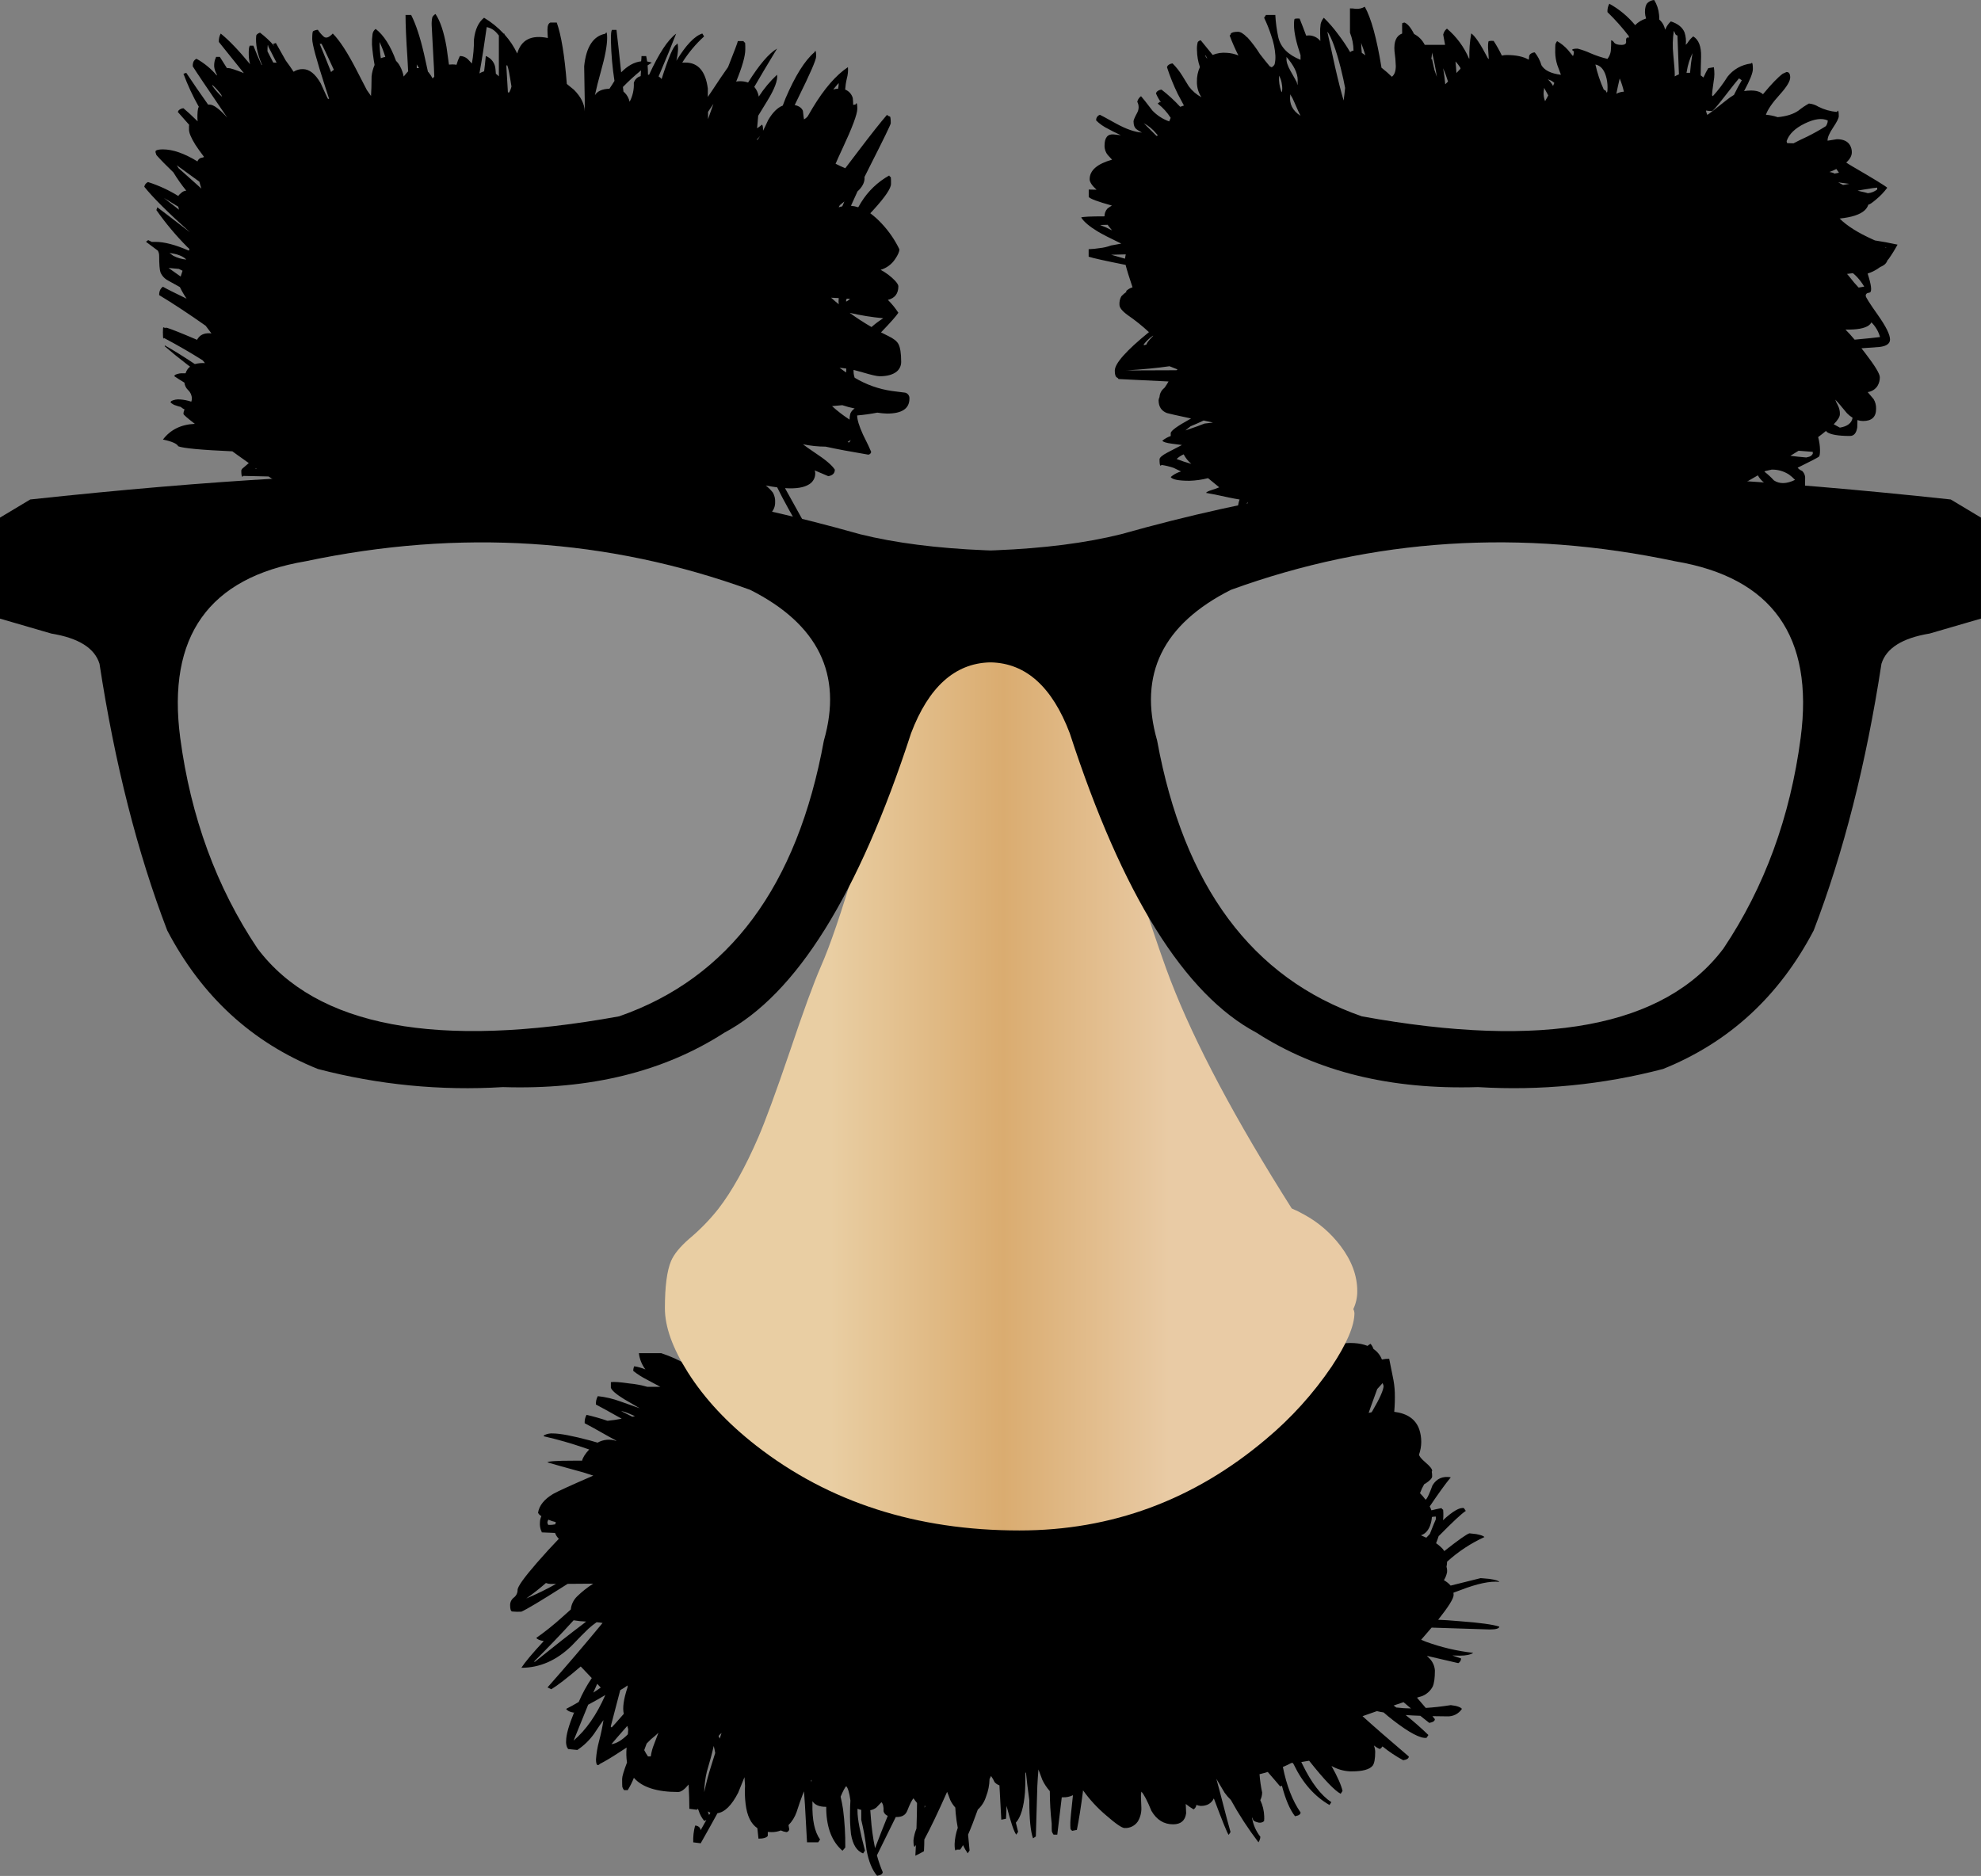
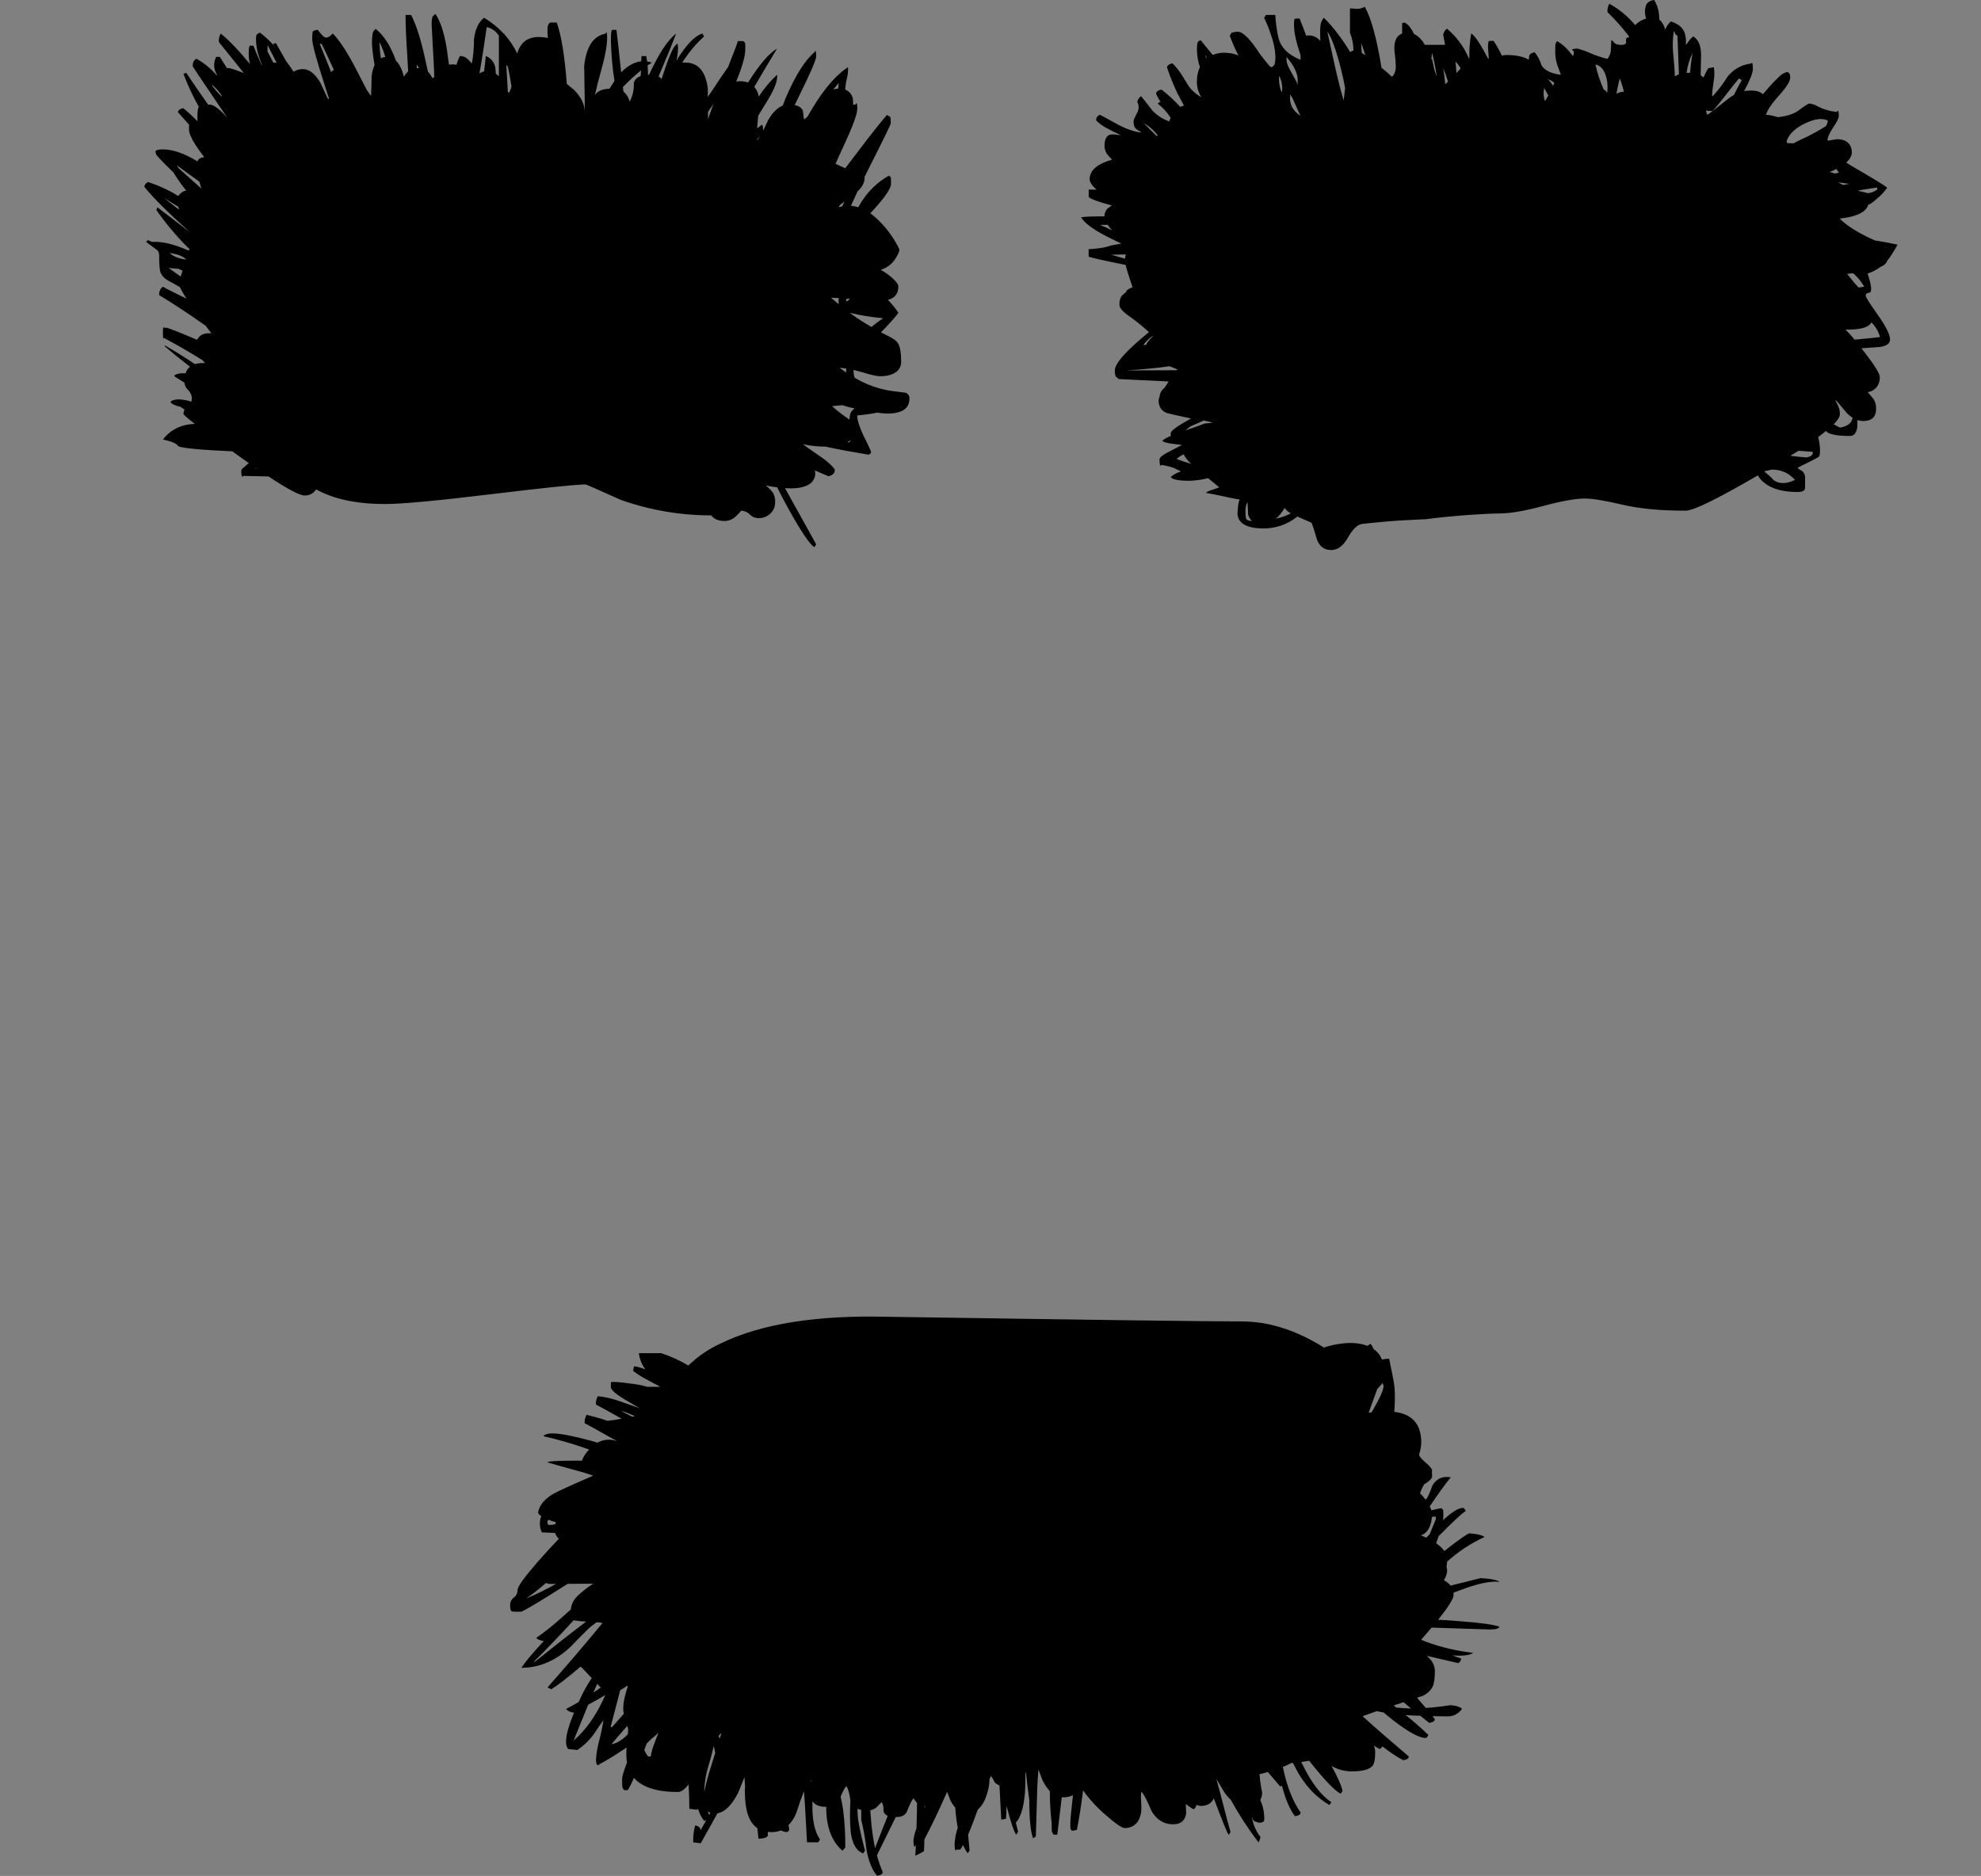
<svg xmlns="http://www.w3.org/2000/svg" version="1.0" id="Layer_1" x="0px" y="0px" viewBox="0 0 945.37 895.44" enable-background="new 0 0 945.37 895.44" xml:space="preserve">
  <rect x="0" y="0" width="945.37" height="895.44" fill="#808080" stroke="none" />
  <title>glasses_0009</title>
  <path d="M664.63,656.94l-1.69-8.38c-1.166-0.001-2.329,0.12-3.47,0.36c-0.78-2.043-2.178-3.791-4-5  c-0.312-0.917-0.798-1.766-1.43-2.5c-0.507,0.288-0.986,0.623-1.43,1c-3.753-1.473-8.383-1.77-13.89-0.89  c-2.361,0.36-4.687,0.926-6.95,1.69c-0.26-0.187-0.527-0.363-0.8-0.53c-12.947-7.96-25.743-11.94-38.39-11.94  c-15.853,0-72.263-0.743-169.23-2.23c-33.727-0.833-60.15,3.387-79.27,12.66c-5.763,2.623-11.036,6.211-15.59,10.61  c-4.079-2.42-8.407-4.391-12.91-5.88h-10.7c0.335,2.814,1.412,5.489,3.12,7.75c-1.714-0.716-3.506-1.226-5.34-1.52  c-0.319,0.699-0.473,1.462-0.45,2.23c1.993,1.579,4.141,2.953,6.41,4.1c1.84,1.013,4.007,2.173,6.5,3.48h-6.23  c-2.794-0.797-5.657-1.333-8.55-1.6c-4.573-0.667-7.513-0.873-8.82-0.62v2.67c0.473,1.333,2.58,3.147,6.32,5.44l7.48,4.37l-9.35-3.3  c-3.446-1.274-7.037-2.113-10.69-2.5c-0.672,1.221-0.981,2.609-0.89,4c2,1.027,6.097,3.283,12.29,6.77  c-2.238,0.448-4.498,0.782-6.77,1c-3.283-1.119-6.621-2.07-10-2.85c-0.672,1.221-0.981,2.609-0.89,4  c1.66,0.833,5.58,3.003,11.76,6.51c1.113,0.62,2.153,1.183,3.12,1.69c0.082,0.097,0.173,0.188,0.27,0.27  c-2.976-1.035-6.253-0.743-9,0.8c-1.14-0.333-2.297-0.667-3.47-1c-8.493-2.26-14.43-3.39-17.81-3.39  c-1.346-0.103-2.696,0.142-3.92,0.71c-0.281,0.088-0.486,0.329-0.53,0.62c6.721,1.53,13.351,3.433,19.86,5.7l1.87,0.62  c-1.94,2.113-3.067,3.897-3.38,5.35h-4.28c-7.84,0-11.937,0.267-12.29,0.8c2.373,0.713,8.103,2.317,17.19,4.81  c1.687,0.507,3.26,1.013,4.72,1.52c-10.533,4.56-16.917,7.47-19.15,8.73c-4.273,2.553-6.677,5.553-7.21,9  c0.344,0.694,0.906,1.256,1.6,1.6c-0.459,0.977-0.701,2.041-0.71,3.12c-0.081,1.178,0.072,2.361,0.45,3.48  c0.215,0.358,0.367,0.751,0.45,1.16l6.32,0.27L265,732c0.377,0.945,0.954,1.798,1.69,2.5c-3.173,3.273-6.677,7.107-10.51,11.5  c-6.12,7.053-9.18,11.353-9.18,12.9c0.024,1.431-0.638,2.788-1.78,3.65s-1.804,2.219-1.78,3.65c0,1.9,0.333,2.9,1,3  c1.448,0.15,2.907,0.18,4.36,0.09c2.553-1.127,9.113-5.047,19.68-11.76l2.4-1.52c3.22,0,7.287-0.03,12.2-0.09  c-2.759,1.761-5.333,3.798-7.68,6.08c-1.711,1.656-2.775,3.869-3,6.24l-4,3.57c-3.947,3.586-8.112,6.926-12.47,10  c0.467,0.667,1.653,1.173,3.56,1.52c-5.387,5.807-8.95,10.053-10.69,12.74c8.787,0,16.787-3.507,24-10.52  c3.56-3.74,6.227-6.443,8-8.11c1.234-1.128,2.544-2.17,3.92-3.12c0.956,0.065,1.908,0.185,2.85,0.36  c-0.023,0.036-0.054,0.067-0.09,0.09c-8.573,10.4-17.303,20.62-26.19,30.66l1.78,0.89c2.953-1.773,7.643-5.397,14.07-10.87  c1.187,1.273,2.94,3.117,5.26,5.53c-2.439,3.594-4.525,7.415-6.23,11.41c-2.053,1.227-4.053,2.327-6,3.3  c0.593,0.893,1.78,1.487,3.56,1.78c0.097-0.048,0.188-0.109,0.27-0.18c-2.553,6.26-3.83,10.777-3.83,13.55  c-0.109,1.091,0.046,2.191,0.45,3.21c0.227,0.216,0.384,0.494,0.45,0.8l4.45,0.45c3.082-2.056,5.769-4.651,7.93-7.66  c2.313-3.507,3.827-5.707,4.54-6.6c-0.537,3.421-1.251,6.813-2.14,10.16c-0.75,2.801-1.229,5.667-1.43,8.56  c0,1.84,0.297,2.76,0.89,2.76c0.361-0.036,0.687-0.23,0.89-0.53c2.613-1.333,5.79-3.233,9.53-5.7c1.273-0.813,2.373-1.527,3.3-2.14  c-0.233,2.375-0.172,4.77,0.18,7.13c-1.547,4.067-2.32,6.68-2.32,7.84c0,2.14,0.03,3.417,0.09,3.83c0.183,0.546,0.453,1.06,0.8,1.52  h1.78c1.154-1.868,2.138-3.836,2.94-5.88c3.94,4.513,10.977,6.77,21.11,6.77c1.393,0,3.06-1.19,5-3.57  c0.24,4.18,0.36,8.043,0.36,11.59l3.56,0.45l0.53-0.45c0.133,0.3,0.253,0.597,0.36,0.89c0.555,1.795,1.462,3.461,2.67,4.9  c0.345-0.124,0.679-0.274,1-0.45c-0.813,1.48-1.733,3.113-2.76,4.9c-0.005-0.541-0.228-1.057-0.62-1.43  c-0.531-0.526-1.253-0.814-2-0.8c-0.694,2.607-0.994,5.304-0.89,8l3.56,0.45c3.173-5.6,5.84-10.383,8-14.35  c3.493-0.493,6.79-3.76,9.89-9.8c1.233-3.047,2.233-5.513,3-7.4c0.093,1.373,0.183,2.74,0.27,4.1c-0.17,2.886-0.079,5.781,0.27,8.65  c0.667,5.653,2.537,9.517,5.61,11.59c0.167,1.88,0.343,3.547,0.53,5c2.373,0,3.857-0.447,4.45-1.34v-1.87  c0.591,0.061,1.186,0.091,1.78,0.09c1.521,0.018,3.031-0.254,4.45-0.8c0.844,0.402,1.744,0.672,2.67,0.8  c0.701-0.086,1.254-0.639,1.34-1.34c-0.12-0.58-0.24-1.247-0.36-2c1.707-1.749,3.013-3.847,3.83-6.15  c1.187-3.687,2.137-6.42,2.85-8.2c0.24-0.613,0.477-1.207,0.71-1.78c0.173,2,0.323,4.11,0.45,6.33l1,18h5.34l0.89-1.34  c-2.613-3.627-3.83-9.36-3.65-17.2c0-0.347,0-0.703,0-1.07c1.193,1.78,3.3,2.67,6.32,2.67h0.27v1.43  c0.24,8.793,2.823,15.3,7.75,19.52l1.34-1.52c0.062-6.107-0.295-12.212-1.07-18.27c-0.307-2-0.693-4-1.16-6  c1.167-2.773,2.057-4.44,2.67-5c0.833,0.833,1.5,3.09,2,6.77c0.019,0.058,0.019,0.122,0,0.18c-0.12,1.933-0.18,3.627-0.18,5.08  c-0.088,3.599,0.063,7.201,0.45,10.78c0.833,5.053,2.763,8.143,5.79,9.27l0.89-1.34c-2.373-8.913-3.56-15.153-3.56-18.72  c0-0.24,0-0.657,0-1.25c0.573,0.238,1.17,0.416,1.78,0.53v4.72c1.138,4.664,1.97,9.397,2.49,14.17c1.007,5.647,2.7,9.837,5.08,12.57  c1.78-0.3,2.67-0.893,2.67-1.78c-1.109-2.598-2.032-5.271-2.76-8c3.187-6.5,6.187-12.59,9-18.27h0.45c2.553,0,4.22-0.98,5-2.94  c1.247-3.207,2.247-5.207,3-6c0.52,0.775,1.084,1.52,1.69,2.23c0,2.167-0.03,4.127-0.09,5.88c-0.053,2.147-0.113,4.257-0.18,6.33  c-0.737,1.794-1.219,3.682-1.43,5.61c0,1.84,0.15,2.84,0.45,3c0.18,0.06,0.33-0.06,0.45-0.36l0.27-0.45  c-0.08,1.773-0.17,3.497-0.27,5.17c1.453-0.707,2.82-1.42,4.1-2.14c0.107-1.793,0.167-3.663,0.18-5.61  c3-5.56,6.623-13.137,10.87-22.73c0.46,1.087,0.963,2.393,1.51,3.92c0.623,1.3,1.431,2.503,2.4,3.57  c0.047,1.02,0.107,1.91,0.18,2.67c0.24,2.513,0.573,4.847,1,7c-0.889,2.493-1.398,5.106-1.51,7.75c0,1.84,0.15,2.84,0.45,3  c0.18,0.06,0.33-0.06,0.45-0.36h1.78c0.491-0.685,0.938-1.399,1.34-2.14c0.615,1.376,1.362,2.688,2.23,3.92l0.89-1.34  c-0.247-2.593-0.483-5.12-0.71-7.58c1.373-3.14,2.917-7.12,4.63-11.94c1.832-1.664,3.185-3.787,3.92-6.15  c1.066-2.699,1.639-5.568,1.69-8.47c0.26-0.473,0.497-0.95,0.71-1.43c0.674,0.912,1.241,1.899,1.69,2.94  c0.625,0.703,1.426,1.227,2.32,1.52l0.89,16.4l2.23-0.45c0.14-1.693,0.23-3.743,0.27-6.15c2,7.78,3.543,12.357,4.63,13.73l0.89-1.34  c-0.347-1.393-0.703-2.85-1.07-4.37c2.34-2.56,3.793-7.433,4.36-14.62c0.113-1.513,0.173-4.513,0.18-9  c0.1-0.153,0.19-0.303,0.27-0.45c0.313,3.467,0.847,7.893,1.6,13.28c0,8.913,0.593,15.003,1.78,18.27l1.34-0.89  c0.413-14.26,0.65-22.28,0.71-24.06c0.14-2.733,0.317-5.377,0.53-7.93l1.87,5c0.93,1.942,2.128,3.742,3.56,5.35  c0.009,5.153,0.306,10.301,0.89,15.42c0,2.14,0.03,3.417,0.09,3.83c0.183,0.546,0.453,1.06,0.8,1.52h1.78  c0.793-6.54,1.507-12.483,2.14-17.83h0.53c1.662,0.081,3.318-0.263,4.81-1c-0.833,7.54-1.25,11.873-1.25,13  c-0.036,1.071-0.006,2.143,0.09,3.21c0.235,0.297,0.503,0.565,0.8,0.8l2.23-0.45c1.007-4.993,1.957-10.993,2.85-18  c0.033-0.3,0.063-0.597,0.09-0.89c3.156,4.422,6.851,8.433,11,11.94c4.633,4.04,7.573,6.06,8.82,6.06  c2.508,0.139,4.905-1.045,6.32-3.12c1.204-2.014,1.792-4.336,1.69-6.68c0-0.953-0.06-2.497-0.18-4.63  c-0.068-0.984-0.008-1.972,0.18-2.94c1.187,1.187,2.79,4.247,4.81,9.18c2.493,4.28,5.937,6.42,10.33,6.42  c3.68,0,5.757-1.753,6.23-5.26c-0.073-1.74-0.133-3.227-0.18-4.46c1.177,0.956,2.428,1.819,3.74,2.58  c0.527-0.343,0.933-0.844,1.16-1.43l0.18-0.71c0.662,0.276,1.364,0.445,2.08,0.5c3,0,5.077-1.19,6.23-3.57  c0.036,0.057,0.066,0.117,0.09,0.18c4.04,10.813,6.373,16.547,7,17.2l0.89-1.34c-0.473-1.487-2.253-8.2-5.34-20.14  c-0.487-1.833-0.963-3.587-1.43-5.26c0.573,0.947,1.88,3.147,3.92,6.6c0.892,1.249,1.896,2.414,3,3.48  c3.889,7.059,8.294,13.821,13.18,20.23c0.372-0.573,0.643-1.205,0.8-1.87l0.09-0.8c-2.136-2.712-3.517-5.942-4-9.36l0.45,0.89  c0,0.667,0.667,1.173,2,1.52c0.957,0.387,2.037,0.321,2.94-0.18c0.12-0.3,0.24-0.36,0.36-0.18c0.116-0.828,0.146-1.666,0.09-2.5  c-0.085-2.655-0.721-5.264-1.87-7.66c0.574-1.132,0.878-2.381,0.89-3.65c-0.617-2.878-1.035-5.795-1.25-8.73  c1.393-0.333,2.7-0.69,3.92-1.07c2.533,2.893,4.493,5.18,5.88,6.86c0.308-0.047,0.608-0.138,0.89-0.27  c1.72,6.56,3.797,11.403,6.23,14.53c1.78-0.3,2.67-0.893,2.67-1.78c-3.833-5.5-6.653-12.75-8.46-21.75  c0.241-0.077,0.478-0.167,0.71-0.27c1.127-0.476,2.229-1.01,3.3-1.6H617c0.164,0.258,0.314,0.525,0.45,0.8  c4.213,8.733,9.88,15.15,17,19.25l0.89-1.34c-4.927-3.267-9.5-9.237-13.72-17.91c-0.2-0.42-0.407-0.837-0.62-1.25  c0.84-0.127,1.73-0.277,2.67-0.45l1.07-0.18c7.133,9.007,12.15,14.267,15.05,15.78l0.89-1.34c-0.567-2.667-2.32-6.647-5.26-11.94  c2.695,1.544,5.718,2.428,8.82,2.58h0.89c5.107,0,8.403-0.89,9.89-2.67c0.833-1.067,1.25-3.293,1.25-6.68  c-0.041-1.027-0.251-2.041-0.62-3c0.869,0.69,1.828,1.258,2.85,1.69c0.499-0.325,0.925-0.751,1.25-1.25  c3.086,2.5,6.397,4.71,9.89,6.6c1.78-0.3,2.67-0.893,2.67-1.78c-9.333-7.947-16.697-14.363-22.09-19.25  c2.327-0.793,4.613-1.597,6.86-2.41c1.059,0.26,2.13,0.467,3.21,0.62c1.333,1.18,2.847,2.427,4.54,3.74  c7.78,6,13.093,8.793,15.94,8.38l0.89-1.34c-3.461-3.36-7.089-6.544-10.87-9.54c2.213,0.167,4.547,0.287,7,0.36  c1.333,1.1,2.76,2.23,4.28,3.39c1.78-0.3,2.67-0.893,2.67-1.78c-0.307-0.407-0.693-0.883-1.16-1.43c2.233,0.06,4.55,0.09,6.95,0.09  c2.843,0.164,5.558-1.196,7.13-3.57c-0.353-0.533-1.353-1.01-3-1.43l-2.32-0.36c-4.247,0.667-8.227,1.113-11.94,1.34l-4.19-4.9  c0.873-0.253,1.733-0.52,2.58-0.8c2.1-0.876,3.831-2.452,4.9-4.46c0.713-1.547,1.07-4.1,1.07-7.66  c-0.122-2.092-0.971-4.077-2.4-5.61c-0.247-0.267-0.723-0.743-1.43-1.43l15,3.48c0.81-0.453,1.32-1.302,1.34-2.23  c-1.433-0.507-2.83-0.983-4.19-1.43c1.207,0.06,2.393,0.09,3.56,0.09c2.967,0,5.103-0.447,6.41-1.34  c-7.665-0.86-15.201-2.626-22.45-5.26l-2.4-1c1.827-2.06,3.493-3.99,5-5.79l27.7,0.89c2.967,0,4.51-0.447,4.63-1.34  c-2.967-1.013-9.173-1.873-18.62-2.58c-4.847-0.413-8.38-0.65-10.6-0.71c4.927-6.18,7.39-10.13,7.39-11.85  c-0.001-0.359-0.031-0.716-0.09-1.07c1.073-0.36,2.2-0.777,3.38-1.25c7.96-3.087,14.137-4.393,18.53-3.92  c-0.353-0.533-1.957-1.01-4.81-1.43l-4.1-0.36c-5.453,1.333-10.233,2.523-14.34,3.57c-0.905-1.048-1.992-1.922-3.21-2.58  c0.737-1.172,1.249-2.471,1.51-3.83c0.072-0.869-0.02-1.744-0.27-2.58c0.175-0.792,0.266-1.599,0.27-2.41  c5.292-4.818,11.3-8.786,17.81-11.76c-0.353-0.533-1.66-1.01-3.92-1.43l-3.21-0.36c-1.2,0.287-5.2,3.11-12,8.47  c-0.236-0.378-0.504-0.736-0.8-1.07c-0.933-1.008-1.98-1.904-3.12-2.67c0.473-1.2,0.89-2.36,1.25-3.48  c0.133-0.071,0.254-0.162,0.36-0.27c6.353-6.473,10.54-10.367,12.56-11.68l-0.89-1.34c-2-0.447-5.333,1.483-10,5.79  c0.113-0.587,0.173-1.182,0.18-1.78c0.032-1.071,0.002-2.143-0.09-3.21c-0.352-0.165-0.635-0.448-0.8-0.8  c-1.693,0.327-3.297,0.683-4.81,1.07c-0.2-0.65-0.468-1.276-0.8-1.87c4.147-6.16,7.5-10.793,10.06-13.9  c-3.86-0.667-6.77,0.61-8.73,3.83c-1.333,3.627-2.283,5.767-2.85,6.42c-0.136,0.164-0.286,0.314-0.45,0.45  c-0.805-1.109-1.698-2.153-2.67-3.12c0.544-1.481,1.213-2.913,2-4.28l0.8-0.45c2-1.333,3-2.433,3-3.3  c0.02-0.748-0.041-1.495-0.18-2.23c0.096-0.133,0.158-0.288,0.18-0.45c0-0.833-1.04-2.14-3.12-3.92c-2.08-1.78-3.12-3.057-3.12-3.83  c1.357-3.88,1.389-8.1,0.09-12c-1.693-4.813-5.673-7.607-11.94-8.38c0.271-3.082,0.361-6.177,0.27-9.27  c-0.103-2.578-0.438-5.142-1-7.66 M653.14,674.43c0.347-1.093,1.713-4.897,4.1-11.41c1.02-1.167,1.88-2.117,2.58-2.85l0.45,1.34  c0,1.9-1.78,5.9-5.34,12c-0.129,0.221-0.28,0.429-0.45,0.62c-0.42,0.1-0.867,0.19-1.34,0.27 M685.2,723.86v1.34  c-0.847,1.953-1.797,4.287-2.85,7c-0.593,0.667-1.157,1.26-1.69,1.78l-2.58-1.16c1.96-0.593,3.413-2.11,4.36-4.55  c0.496-1.347,0.795-2.758,0.89-4.19c0.616-0.123,1.242-0.184,1.87-0.18 M666.41,815.08l-1.34-1c1.6-0.52,3.173-1.053,4.72-1.6  c1.127,0.98,2.313,1.98,3.56,3c-2.323-0.019-4.644-0.169-6.95-0.45 M261.23,726.53c0.107-0.402,0.258-0.791,0.45-1.16  c1.142,0.512,2.336,0.901,3.56,1.16c-0.107,0.373-0.197,0.73-0.27,1.07c-1.084,0.232-2.193,0.323-3.3,0.27  c-0.2-0.223-0.326-0.502-0.36-0.8l-0.09-0.53 M251,763.09c3.309-2.324,6.49-4.824,9.53-7.49c0.71,0.284,1.466,0.436,2.23,0.45  c0.607,0,1.467,0,2.58,0c-4.642,2.606-9.43,4.943-14.34,7 M273.71,773.39c1.984,0.338,3.989,0.545,6,0.62  c-0.393,0.327-0.81,0.66-1.25,1c-6,4.513-13.807,10.633-23.42,18.36v-0.45c6.393-6.34,12.627-12.847,18.7-19.52 M273.74,830.8  c2.667-6.6,4.983-12.303,6.95-17.11c2.86-1.507,5.59-3.05,8.19-4.63c-4.133,9.427-9.18,16.677-15.14,21.75 M297.31,674l-0.89-0.45  c0.86,0,3.057,0.803,6.59,2.41l-1.25,0.27C299.38,674.997,297.897,674.253,297.31,674 M387.31,849.58c0,0.187-0.03,0.573-0.09,1.16  c-0.04-0.307-0.1-0.64-0.18-1c0.1-0.043,0.191-0.104,0.27-0.18 M285,803.73l1.69,1.78c-1.18,0.847-2.367,1.65-3.56,2.41  C283.797,806.42,284.42,805.023,285,803.73 M296,806.73c1.214-0.65,2.374-1.396,3.47-2.23v0.89c-1.867,5.653-2.46,9.873-1.78,12.66  c-3.267,3.747-5.197,5.917-5.79,6.51l-0.45-0.45c1.727-6.54,3.24-12.333,4.54-17.38 M314.16,827.23c-0.12,0.353-0.787,2.107-2,5.26  c-0.775,1.886-1.313,3.861-1.6,5.88h-1.34c-0.662-0.958-1.256-1.96-1.78-3c0.12-0.307,0.24-0.64,0.36-1  c0.253-0.727,0.52-1.44,0.8-2.14c0.547-0.58,1.213-1.247,2-2c1.96-1.607,2.96-2.467,3-2.58l0.45-0.45 M299.35,823.81  c0.182,0.524,0.333,1.058,0.45,1.6c0,0.5-0.06,1.303-0.18,2.41c-2.76,2.8-5.373,4.373-7.84,4.72  C293.027,831.033,295.55,828.123,299.35,823.81 M343.44,829.87c-0.14-0.36-0.317-0.777-0.53-1.25c0.424-0.526,0.904-1.006,1.43-1.43  c-0.18,0.627-0.477,1.517-0.89,2.67 M340.6,833.34c0.267,1.047,0.503,2.177,0.71,3.39c-0.527,1.76-1.15,3.76-1.87,6  c-1.357,4.182-2.485,8.435-3.38,12.74c0.075-3.301,0.494-6.586,1.25-9.8c1.433-4.773,2.533-8.873,3.3-12.3 M339,865.23  c-0.167,0.378-0.375,0.737-0.62,1.07c-0.213-0.52-0.42-1.083-0.62-1.69c0.37,0.29,0.795,0.501,1.25,0.62 M415.25,864.07  c1.099-0.18,2.132-0.642,3-1.34c1.187-1.187,1.987-2.02,2.4-2.5c0.773,0.773,1.107,2.23,1,4.37c0.282,0.995,1.027,1.792,2,2.14  c-1.84,4.507-3.86,9.647-6.06,15.42c-0.995-4.823-1.664-9.707-2-14.62c-0.087-1.193-0.177-2.353-0.27-3.48 M441.6,862.06l-0.36,0.8  c0-0.273,0-0.57,0-0.89C441.356,862.013,441.477,862.044,441.6,862.06 M523.1,57.49c1.718,1.684,3.706,3.07,5.88,4.1  c1.007,0.587,2.967,1.567,5.88,2.94c-1.44-0.173-2.54-0.293-3.3-0.36c-2.967-0.3-4.45,1.483-4.45,5.35  c-0.045,1.662,0.524,3.282,1.6,4.55c0.593,0.593,1.26,1.307,2,2.14c-7.14,2.013-10.71,5.13-10.71,9.35c0,1.333,1.1,3,3.3,5  c-1.253-0.047-2.5-0.077-3.74-0.09V94c0.667,0.893,4.333,2.26,11,4.1h0.09c-0.739,0.437-1.454,0.914-2.14,1.43  c-0.931,1.022-1.442,2.358-1.43,3.74c-6.667,0-10.377,0.177-11.13,0.53c1.333,2.08,3.917,4.28,7.75,6.6c2.2,1.333,6,3.293,11.4,5.88  l-4.9,0.89c-1.72,0.639-3.515,1.059-5.34,1.25c-1.767,0.287-3.551,0.464-5.34,0.53v3.57c2,0.667,7.88,1.973,17.64,3.92  c0.56,2.267,1.66,5.833,3.3,10.7c-1.184,0.343-2.259,0.987-3.12,1.87l0.27,0.27c-0.912,0.612-1.748,1.33-2.49,2.14  c-0.695,1.249-1.005,2.675-0.89,4.1c0,1.333,1.277,2.937,3.83,4.81c3.608,2.48,7.031,5.221,10.24,8.2  c-10.867,8.833-16.3,14.96-16.3,18.38c0,1.72,0.297,2.79,0.89,3.21c0.386,0.146,0.704,0.431,0.89,0.8l23.87,1.16  c-0.233,0.413-0.5,0.86-0.8,1.34l-1,1.52l-0.36,0.36c-1.249,1.012-2.024,2.496-2.14,4.1v0.09c-0.24,0.476-0.392,0.99-0.45,1.52  c0,3.087,1.333,5.137,4,6.15c0.793,0.253,4.623,1.113,11.49,2.58l-0.62,0.36c-6.053,3.333-9.08,5.56-9.08,6.68v1.34  c-1.455,0.501-2.809,1.256-4,2.23c0.353,0.593,1.867,1.07,4.54,1.43c1.167,0.187,2.77,0.393,4.81,0.62  c-0.94,0.513-3.227,1.703-6.86,3.57c-2.553,1.333-3.83,2.433-3.83,3.3c0,1.84,0.15,2.84,0.45,3c0.18,0.06,0.33-0.06,0.45-0.36  c2,0.294,3.968,0.773,5.88,1.43c0.18,0.06,1.337,0.623,3.47,1.69c-1.4,0.406-2.724,1.038-3.92,1.87l-1,0.8  c0.773,1.187,3.743,1.78,8.91,1.78c3.007-0.085,5.995-0.505,8.91-1.25c1.607,1.333,3.387,2.79,5.34,4.37  c-1.219,0.521-2.468,0.968-3.74,1.34c-1.66,0.533-2.49,0.98-2.49,1.34c2.253,0.353,5.787,1.067,10.6,2.14c2,0.42,3.78,0.753,5.34,1  c-0.533,1.426-0.804,2.937-0.8,4.46c-0.121,0.555-0.182,1.122-0.18,1.69c-0.077,1.106,0.137,2.212,0.62,3.21  c1.547,2.973,5.497,4.46,11.85,4.46c5.564,0.007,10.976-1.809,15.41-5.17c0.221-0.159,0.428-0.337,0.62-0.53  c4.167,1.787,6.453,2.787,6.86,3c0.862,2.294,1.606,4.63,2.23,7c1.127,4,3.503,6,7.13,6c3.087,0,5.753-2,8-6  c2.313-4.16,4.69-6.33,7.13-6.51c8.193-0.893,15.26-1.487,21.2-1.78c2.967-0.12,5.993-0.27,9.08-0.45c5.227-0.713,11.893-1.38,20-2  c7.007-0.473,11.907-0.71,14.7-0.71c5.167,0,12.167-1.19,21-3.57c8.833-2.38,15.5-3.57,20-3.57c3.5,0,9.437,0.98,17.81,2.94  c8.373,1.96,18.467,2.91,30.28,2.85c3.68,0,15.14-5.613,34.38-16.84c0.754,1.351,1.775,2.535,3,3.48c3.62,2.973,8.953,4.46,16,4.46  c1.96,0,3.117-0.477,3.47-1.43c0.06-0.24,0.09-1.843,0.09-4.81c0.137-1.429-0.39-2.841-1.43-3.83c-0.832-0.314-1.57-0.837-2.14-1.52  c6.173-3.033,9.557-4.787,10.15-5.26c0.353-0.3,0.53-1.37,0.53-3.21c-0.041-2.079-0.34-4.145-0.89-6.15  c1.387-1.027,2.633-2.007,3.74-2.94l0.45,0.53c1.78,1.247,5.447,1.87,11,1.87c1.9,0,3.057-1.367,3.47-4.1  c0.04-0.347,0.07-1.507,0.09-3.48c0.859,0.296,1.761,0.448,2.67,0.45c4.153,0,6.23-1.93,6.23-5.79c0.07-1.623-0.333-3.232-1.16-4.63  c-1.127-1.333-2.077-2.463-2.85-3.39c1.942-0.246,3.673-1.346,4.72-3c0.727-1.242,1.097-2.661,1.07-4.1  c0-1.607-2.257-5.35-6.77-11.23l-2-2.58c2.98-0.2,5.86-0.407,8.64-0.62c3.333-0.413,5-1.603,5-3.57c0-2.32-1.93-6.213-5.79-11.68  s-5.79-8.497-5.79-9.09c-0.092-0.556,0.198-1.104,0.71-1.34c0.3-0.06,0.747-0.18,1.34-0.36c0.953-0.713,0.567-3.713-1.16-9  c2.161-0.696,4.189-1.75,6-3.12c0.59-0.242,1.156-0.54,1.69-0.89c0.84-0.548,1.469-1.366,1.78-2.32c0.22-0.233,0.427-0.47,0.62-0.71  c1.527-2.174,2.926-4.434,4.19-6.77c-3.887-0.847-7.48-1.513-10.78-2l-1-0.45c-7.127-3.207-12.41-6.54-15.85-10  c5.76-0.593,9.74-1.9,11.94-3.92c0.82-0.752,1.433-1.703,1.78-2.76h0.09c0.473,0,1.66-0.803,3.56-2.41  c2.006-1.641,3.8-3.525,5.34-5.61c-0.833-0.833-6.357-4.22-16.57-10.16c-1.087-0.627-2.087-1.25-3-1.87  c1.78-1.607,2.67-3.24,2.67-4.9c0.016-1.19-0.291-2.362-0.89-3.39c-1.127-1.9-3.203-2.85-6.23-2.85  c-1.54,0.267-3.023,0.503-4.45,0.71v-0.32c0-1.333,0.89-3.333,2.67-6s2.67-4.45,2.67-5.35c0-1.84-0.15-2.73-0.45-2.67l-0.45,0.62  c-3.073-0.262-6.067-1.11-8.82-2.5c-1.37-0.863-2.927-1.385-4.54-1.52c-1.758,0.989-3.431,2.123-5,3.39  c-2.393,1.673-5.69,2.713-9.89,3.12c-1.843-0.626-3.759-1.016-5.7-1.16h0.09c0.833-2.493,3.09-5.76,6.77-9.8  c3.207-3.567,4.81-6.233,4.81-8c0-1.767-0.593-2.627-1.78-2.58l-1.78,0.8c-2.3,1.713-5.447,4.98-9.44,9.8  c-1.207-1.187-3.107-1.78-5.7-1.78c-1.105,0-2.209,0.091-3.3,0.27c2.793-5.173,4.19-8.68,4.19-10.52c0-1.84-0.15-2.84-0.45-3  l-0.45,0.36c-4.436,0.526-8.476,2.805-11.22,6.33c-2.048,3.295-4.391,6.398-7,9.27L817,45.45c0-0.833,0.267-3.06,0.8-6.68  c0.415-2.205,0.446-4.465,0.09-6.68l-2.67,0.45c-0.755,1.229-1.423,2.508-2,3.83c-0.092,0.222-0.213,0.43-0.36,0.62  c-0.378-0.379-0.797-0.715-1.25-1c0-2,0.06-4.97,0.18-8.91c0.12-4.873-1.127-8.11-3.74-9.71c-0.887,0.721-1.668,1.562-2.32,2.5  c-0.325,0.576-0.748,1.09-1.25,1.52c0.248-2.021,0.036-4.072-0.62-6c-1.007-2.38-3.173-4.103-6.5-5.17  c-1.065,0.972-1.914,2.158-2.49,3.48c-0.081,0.155-0.171,0.306-0.27,0.45c-0.348-1.87-1.321-3.566-2.76-4.81  c0.007-0.893-0.03-1.673-0.11-2.34c-0.223-2.481-1.017-4.877-2.32-7c-1.206,0.078-2.345,0.585-3.21,1.43  c-0.8,0.827-1.2,2.28-1.2,4.36c0.032,1.02,0.211,2.031,0.53,3c-0.012,0.044-0.046,0.078-0.09,0.09  c-1.943,0.59-3.705,1.664-5.12,3.12c-3.431-4.148-7.61-7.614-12.32-10.22c-0.672,1.221-0.981,2.609-0.89,4  c3.69,3.578,7.112,7.421,10.24,11.5c-0.053,0.333-0.113,0.667-0.18,1c-0.1-0.18-0.19-0.33-0.27-0.45c-0.773,0.12-1.07,0.787-0.89,2  c0.12,1.067-0.623,1.6-2.23,1.6c-1.72,0-2.877-0.357-3.47-1.07c-0.304-0.561-0.819-0.978-1.43-1.16  c0.028,1.725-0.032,3.451-0.18,5.17c-0.187,1.368-0.74,2.66-1.6,3.74c-2.738-0.662-5.414-1.555-8-2.67  c-2.009-0.921-4.093-1.667-6.23-2.23c-1.84,0-2.7,0.237-2.58,0.71l0.8,0.62c-0.001,0.538-0.062,1.075-0.18,1.6l-0.27,0.62  c-0.833-1.067-1.633-2.047-2.4-2.94c-1.487-1.665-3.233-3.08-5.17-4.19c-0.347,0.46-0.617,0.974-0.8,1.52  c-0.06,0.413-0.09,1.69-0.09,3.83c0.031,2.058,0.368,4.101,1,6.06c0.82,2.173,1.383,3.69,1.69,4.55l-0.09,0.09  c-4.667-0.6-7.723-2.117-9.17-4.55c-0.648-2.236-1.736-4.32-3.2-6.13c-0.87,0.036-1.696,0.392-2.32,1l-0.36,0.71  c-0.007,0.598-0.067,1.193-0.18,1.78c-2.567-1.487-6.07-2.23-10.51-2.23c-0.782-0.008-1.561,0.083-2.32,0.27  c-1.152-2.417-2.461-4.755-3.92-7c-0.773-0.095-1.557-0.064-2.32,0.09c-0.24,0.12-0.36,1.12-0.36,3c0.133,2,0.253,3.87,0.36,5.61  c-0.136-0.164-0.286-0.314-0.45-0.45c-3.447-6.667-6.09-10.617-7.93-11.85c-0.698,3.96-0.996,7.98-0.89,12h-0.18  c-2.341-5.509-5.941-10.393-10.51-14.26c-0.689,0.515-1.216,1.216-1.52,2.02l-0.27,0.8c0.327,1.72,0.623,3.353,0.89,4.9h-9.71  c-1.098-2.222-2.878-4.034-5.08-5.17c-1.633-3.227-3.237-5.07-4.81-5.53c-0.14,0.264-0.466,0.364-0.73,0.224  c-0.024-0.013-0.048-0.028-0.07-0.044c-0.116,0.828-0.146,1.666-0.09,2.5V16c-2.807,1.033-4.023,3.857-3.65,8.47  c0.34,2.32,0.547,4.657,0.62,7c0,2.493-0.623,4.217-1.87,5.17c-1.589-1.543-3.258-3.002-5-4.37c0.018-0.089,0.018-0.181,0-0.27  c-2.253-13.787-4.897-23.383-7.93-28.79c-1.314,0.779-2.838,1.129-4.36,1c-0.896-0.146-1.802-0.216-2.71-0.21v11.6  c1.093,2.723,1.667,5.626,1.69,8.56c-0.53,0.05-1.031,0.267-1.43,0.62l-0.18,0.09c-1.721-2.94-3.624-5.769-5.7-8.47  c-2.062-2.829-4.357-5.482-6.86-7.93c-0.721,0.852-1.237,1.858-1.51,2.94c-0.224,1.519-0.304,3.056-0.24,4.59  c0,1.2,0.03,2.39,0.09,3.57c-1.324-1.652-3.313-2.63-5.43-2.67c-0.448-0.003-0.896,0.027-1.34,0.09  c-1.073-2.913-2.113-5.617-3.12-8.11c-0.773-0.095-1.557-0.064-2.32,0.09c-0.24,0.12-0.36,1.12-0.36,3c0,3.46,1.04,8.243,3.12,14.35  v2.23c-5.933-2.373-9.467-5.94-10.6-10.7c-0.767-3.529-1.248-7.114-1.44-10.72h-4.45l-0.89,1.34c1.321,2.742,2.451,5.572,3.38,8.47  c1.128,3.097,1.801,6.34,2,9.63c0.072,1.377-0.049,2.757-0.36,4.1c-0.311,0.617-0.813,1.119-1.43,1.43l-0.89-0.45  c-1.427-1.68-3-3.64-4.72-5.88c-1.731-2.777-3.698-5.401-5.88-7.84c-0.037-0.022-0.068-0.053-0.09-0.09h-0.09  c-1.727-1.78-3.18-2.67-4.36-2.67c-1.84,0-2.997,0.297-3.47,0.89c-0.015,0.367-0.215,0.702-0.53,0.89  c1.209,3.251,2.605,6.43,4.18,9.52c-1.757-0.722-3.623-1.145-5.52-1.25c-2.304-0.218-4.627,0.126-6.77,1  c-2.567-3.153-4.467-5.487-5.7-7c-0.574,0.101-1.086,0.42-1.43,0.89c-0.321,1.25-0.443,2.542-0.36,3.83  c0.037,2.744,0.509,5.464,1.4,8.06c-0.995,2.197-1.484,4.589-1.43,7c-0.045,2.625,0.701,5.204,2.14,7.4  c-2.353-1.266-4.4-3.03-6-5.17c-1.333-2.2-2.373-3.893-3.12-5.08c-1.313-2.131-2.866-4.104-4.63-5.88  c-0.88,0.054-1.707,0.436-2.32,1.07l-0.36,0.71c1.425,4.391,3.152,8.678,5.17,12.83l2.93,5.48c-0.603,0.177-1.197,0.384-1.78,0.62  c-2.729-2.984-5.71-5.728-8.91-8.2c-0.876,0.057-1.7,0.438-2.31,1.07l-0.36,0.71c0.633,1.514,1.438,2.95,2.4,4.28l-0.62-0.27  c-0.039,0.23-0.22,0.411-0.45,0.45c-0.209,0.076-0.374,0.241-0.45,0.45c2.426,1.884,4.507,4.174,6.15,6.77l-0.18,0.45  c-0.187,0.447-0.363,0.863-0.53,1.25c-3.038-1.067-5.78-2.838-8-5.17c-2.853-3.74-4.663-6.027-5.43-6.86  c-0.669,0.47-1.198,1.113-1.53,1.86l-0.27,0.8c0.9,1.678,0.866,3.703-0.09,5.35c-1.127,2.08-1.69,3.413-1.69,4  c0,1.84,0.503,3.117,1.51,3.83c0.787,0.574,1.62,1.082,2.49,1.52c-3.447-0.24-7.543-1.667-12.29-4.28  c-4.927-2.733-7.51-4.13-7.75-4.19c-1.149,0.358-1.891,1.471-1.78,2.67 M551.9,64.87l-6.06-6.06c2.312,1.252,4.352,2.951,6,5  l0.71,0.8c-0.186,0.132-0.397,0.223-0.62,0.27 M524.93,107.39l3.65-0.09c0.573,0.807,1.287,1.697,2.14,2.67  C528.852,108.977,526.917,108.115,524.93,107.39 M537.22,121.47c-0.167,0.887-0.287,1.553-0.36,2c-2.12-0.573-4.317-1.197-6.59-1.87  l6.95-0.18 M547.11,164.42c-0.397,0.18-0.818,0.301-1.25,0.36v-0.45c1.238-1.579,2.708-2.961,4.36-4.1l0.09,0.09  c-1.187,1.247-1.987,2.137-2.4,2.67C547.553,163.41,547.281,163.896,547.11,164.42 M561.9,176.36l-0.45,0.36  c-8,0.06-16,0.09-24,0.09c8.107-0.507,14.993-1.173,20.66-2l3.83,1.52 M565.68,205.47c0.62-0.527,1.45-1.193,2.49-2  c2.173-0.893,4.25-1.813,6.23-2.76c1.427,0.333,2.91,0.667,4.45,1l-4,0.45c-1.587,0.667-4.643,1.767-9.17,3.3 M561.49,219.1  c0.989-0.933,2.133-1.688,3.38-2.23c0.909,1.74,2.149,3.285,3.65,4.55c-2.372-0.653-4.708-1.427-7-2.32 M736.86,42.33v-0.44  c0.447,0.847,1.113,2.063,2,3.65c-0.667,1.247-1.17,2.167-1.51,2.76c-0.766-1.905-0.923-4.002-0.45-6 M741.13,41  c-0.642-1.177-1.484-2.233-2.49-3.12c1.168,0.286,2.242,0.868,3.12,1.69c-0.2,0.507-0.407,0.983-0.62,1.43 M766.35,36.19  c0.544,1.792,0.814,3.657,0.8,5.53c0,1.84-0.15,2.643-0.45,2.41l-0.45-0.89l-0.89-0.45c-1.738-3.854-3.078-7.874-4-12  c2.373,0.473,4.04,2.287,5,5.44 M775,43.76c-1.277,0.048-2.526,0.39-3.65,1c0.427-2.147,0.96-4.583,1.6-7.31  c0.853,2.046,1.523,4.165,2,6.33 M799.44,16.15c0.203,0.427,0.603,0.727,1.07,0.8c0.24,6.24,0.417,10.873,0.53,13.9  c0.053,1.647,0.113,3.19,0.18,4.63c-0.695,0.273-1.365,0.607-2,1v-1c0-1.487-0.237-4.667-0.71-9.54  c-0.39-3.739-0.299-7.514,0.27-11.23l0.71,1.43 M807.68,25.41c-0.567,3.42-0.953,6.54-1.16,9.36h-1.69  c0.113-0.513,0.17-0.813,0.17-0.9c0.469-2.939,1.369-5.793,2.67-8.47 M814.17,52.76c0.933,0.172,1.881,0.252,2.83,0.24  c0.413,0,2.373-2.257,5.88-6.77c4-5.167,6.333-8.107,7-8.82l1.34,0.89c-1.127,1.853-2.373,4.187-3.74,7  c-1.217,0.713-2.377,1.519-3.47,2.41c-5.52,4.4-8.607,6.777-9.26,7.13c-0.287-0.639-0.495-1.311-0.62-2 M633.54,15.6v-0.45  c2,3.033,4.077,8.737,6.23,17.11c1.02,4.127,1.733,7.363,2.14,9.71c-0.227,2.287-0.463,4.287-0.71,6  c-1.253-4.24-2.62-9.617-4.1-16.13c-0.893-3.92-2.08-9.327-3.56-16.22 M576.09,27.72c-0.053,0.043-0.114,0.073-0.18,0.09l-0.71-1.07  v-0.45C575.427,26.67,575.723,27.147,576.09,27.72 M613.94,27.63v-0.45c3.56,4.1,5.34,7.767,5.34,11c0,1.84-0.06,2.583-0.18,2.23  l-0.27-1.16c-0.12-0.3-1.12-2.113-3-5.44c-1.427-2.493-2.05-4.543-1.87-6.15 M610.4,36.13c0.728,1.291,1.184,2.717,1.34,4.19  c0.235,1.236,0.235,2.504,0,3.74c-0.113-0.18-0.233-0.387-0.36-0.62c-0.772-2.201-1.112-4.53-1-6.86V36.1 M617.86,49.2  c1.333,3.087,2.253,5.107,2.76,6.06c-3.8-2.433-5.433-5.7-4.9-9.8V45c0.846,1.325,1.562,2.728,2.14,4.19 M649.57,20.94V20.5  c0.807,2.153,1.473,4.113,2,5.88l-1.69-1.16c-0.167-1.421-0.257-2.85-0.27-4.28 M694.68,29.41c0.776,0.869,1.491,1.792,2.14,2.76  L697,32.8l-0.53,0.53l-1.43,1.52c-0.107-1.84-0.257-3.653-0.45-5.44 M683.37,28.07l-0.36,0.27c0.19-0.97,0.31-1.953,0.36-2.94V25  c0.975,3.851,1.749,7.749,2.32,11.68l-1.16-3.3l-1.16-5.26 M691.03,38.9c-0.422,0.471-0.869,0.918-1.34,1.34  c-0.193-2.493-0.527-5.047-1-7.66c0.909,2.058,1.683,4.172,2.32,6.33 M856.01,68.41c-0.993,0-2.033-0.03-3.12-0.09  c-0.034-0.058-0.065-0.118-0.09-0.18c-0.11-0.253-0.171-0.524-0.18-0.8c1.127-3.333,4.007-6.127,8.64-8.38s8.3-2.73,11-1.43  c-0.028,0.647-0.18,1.282-0.45,1.87l-0.45,0.8c-2.883,1.818-5.856,3.487-8.91,5c-2.613,1.2-4.763,2.253-6.45,3.16 M854.4,217.56  c1.38-0.807,2.687-1.61,3.92-2.41c1.867,0.133,4.123,0.31,6.77,0.53v0.89c-0.344,0.688-0.955,1.205-1.69,1.43l-1.43,0.36  C859.097,218.113,856.573,217.847,854.4,217.56 M846.56,229.32c-1.388-1.527-2.907-2.929-4.54-4.19  c0.139-0.061,0.262-0.154,0.36-0.27l3.12-0.71c2.899-0.052,5.749,0.755,8.19,2.32c1.06,0.765,2.044,1.629,2.94,2.58  c-4,1.96-7.353,2.05-10.06,0.27 M875.36,82.89c0-0.253-0.773-0.52-2.32-0.8c1.137-0.387,2.24-0.866,3.3-1.43l1.25,1.78L875.36,82.89   M891.36,92.25l-0.18-0.09c-0.3-0.12-1.517-0.417-3.65-0.89L886.49,91l2.49-0.45c4-0.667,6.287-1,6.86-1v0.89  c-1.279,1.013-2.825,1.632-4.45,1.78 M882.48,87.76l-2.94,0.53c-0.767-0.387-1.54-0.803-2.32-1.25l5.26,0.71 M881.41,130.75  c0.993-0.1,1.943-0.22,2.85-0.36c0.704,0.583,1.371,1.207,2,1.87c1.281,1.396,2.414,2.92,3.38,4.55l-2.67,0.45  c-1.459-1.522-2.828-3.128-4.1-4.81c-0.513-0.667-0.99-1.23-1.43-1.69 M899.61,118.1h0.71c-0.169,0.079-0.347,0.14-0.53,0.18  C899.738,118.213,899.677,118.152,899.61,118.1 M880.7,157.31c5.407,0.12,9.117-0.547,11.13-2c0.52-0.376,0.947-0.865,1.25-1.43  c1.964,1.928,3.379,4.344,4.1,7c-2.4,0.313-6.437,0.73-12.11,1.25c-1.6-1.9-3.053-3.503-4.36-4.81 M877.06,193.42  c-0.513-0.842-0.932-1.737-1.25-2.67c1.187,1.187,3.057,3.357,5.61,6.51c0.799,0.82,1.696,1.539,2.67,2.14  c-0.42,2.54-2.44,4.113-6.06,4.72l-2.94-1.6c1.96-2,2.94-3.603,2.94-4.81c0.05-1.49-0.295-2.967-1-4.28 M610.09,246.43  c1.143-1.206,2.131-2.549,2.94-4c0.747,1.103,1.771,1.989,2.97,2.57c-0.02,0.039-0.051,0.07-0.09,0.09  c-2.241,1.178-4.644,2.02-7.13,2.5c0.485-0.34,0.934-0.729,1.34-1.16 M594.71,247.68c-0.24-0.413-0.36-1.87-0.36-4.37  c0.044-1.307,0.386-2.586,1-3.74c0.08,1.22,0.17,3.22,0.27,6c0.273,1.213,0.929,2.307,1.87,3.12c-1.533-0.093-2.453-0.427-2.76-1   M177.78,16.31c-0.235,1.622-0.326,3.262-0.27,4.9c0.243,3.286,0.66,6.558,1.25,9.8c-0.757,1.728-1.239,3.563-1.43,5.44  c-0.033,4.04-0.123,7.16-0.27,9.36l-2-2.85c-1.373-2.74-3.06-6.01-5.06-9.81c-4.193-8.14-7.923-13.857-11.19-17.15  c-1.78,1.9-3.207,2.407-4.28,1.52c-1.092-0.969-2.051-2.078-2.85-3.3c-0.82,0.043-1.617,0.286-2.32,0.71  c-0.24,0.353-0.36,1.6-0.36,3.74c0,2.38,2.02,9.837,6.06,22.37c0.767,2.247,1.433,4.297,2,6.15h-0.53  c-0.18-0.18-1.337-2.647-3.47-7.4c-2.58-4.527-5.413-6.79-8.5-6.79c-1.577-0.055-3.132,0.381-4.45,1.25  c-1.247-1.9-2.493-3.683-3.74-5.35c-1.473-2.627-3.047-5.42-4.72-8.38l-1.34,0.45l0.62,1.03c-2.056-2.374-4.356-4.525-6.86-6.42  c-0.524,0.17-1.01,0.442-1.43,0.8l-0.36,0.53c-0.433,4,0.487,8.693,2.76,14.08c-0.055,0.039-0.116,0.07-0.18,0.09  c-1.427-3.067-2.733-6.157-3.92-9.27h-1.78c-0.169,0.432-0.29,0.881-0.36,1.34c-0.099,0.977-0.129,1.959-0.09,2.94  c0.021,1.536,0.23,3.064,0.62,4.55c-5.4-6.593-10.067-11.467-14-14.62c-0.672,1.221-0.981,2.609-0.89,4  c4.967,6.133,8.947,11.093,11.94,14.88c-4-1.607-6.493-2.41-7.48-2.41h-0.62c-1.227-1.9-2.353-3.683-3.38-5.35h-1.78  c-0.083,0.409-0.235,0.802-0.45,1.16c-0.371,1.152-0.524,2.362-0.45,3.57c0.162,1.29,0.587,2.532,1.25,3.65  c0.031,0.175,0.031,0.355,0,0.53c-2.718-3.24-6.01-5.952-9.71-8c-0.688,0.323-1.227,0.895-1.51,1.6c-0.217,0.643-0.308,1.322-0.27,2  c1.26,2.067,6.753,10.237,16.48,24.51c-3.74-4.16-6.56-6.24-8.46-6.24h-0.69c-3.853-5.447-7.327-10.497-10.42-15.15l-1.34,0.45  c2.038,5.475,4.509,10.778,7.39,15.86l-0.27,0.18c-0.172,0.656-0.292,1.325-0.36,2c-0.089,1.098-0.119,2.199-0.09,3.3  c0.005,0.448,0.035,0.895,0.09,1.34c-2.667-2.627-4.923-4.707-6.77-6.24c-0.88,0.054-1.707,0.436-2.32,1.07l-0.36,0.71  c0.593,0.707,2.403,2.757,5.43,6.15c0,0.167-0.03,0.343-0.09,0.53c0,0.507,0,1.1,0,1.78c0,1.513,1,3.89,3,7.13  c1.12,1.727,2.517,3.687,4.19,5.88c-0.311,0.175-0.649,0.297-1,0.36c-1.012,0.097-1.861,0.803-2.14,1.78  c-6.273-3.833-11.77-5.75-16.49-5.75c-1.84,0-2.997,0.237-3.47,0.71l-0.09,0.62L74.64,74c1.867,2.127,4.57,4.89,8.11,8.29  c1.843,3.042,3.894,5.952,6.14,8.71c-0.9,0.066-1.749,0.444-2.4,1.07l-1.16,1.07c-0.044,0.156-0.104,0.307-0.18,0.45  c-4.543-2.824-9.421-5.072-14.52-6.69c-0.647,0.297-1.178,0.8-1.51,1.43l-0.27,0.8c4,5.033,11.273,12.283,21.82,21.75  c-7.293-5.64-12.49-9.62-15.59-11.94l-0.45,1.34c4.393,6.26,9.311,12.134,14.7,17.56l1.07,1c-0.075,0.272-0.165,0.539-0.27,0.8  c-6.387-2.793-11.7-4.19-15.94-4.19h-1.78l-1.78-0.89c-0.039,0.23-0.22,0.411-0.45,0.45c-0.209,0.076-0.374,0.241-0.45,0.45  l5.61,4.19c0.426,0.763,0.64,1.626,0.62,2.5c0,4,0.207,6.613,0.62,7.84c0.721,1.693,2.012,3.08,3.65,3.92  c1.967,1.073,3.837,2.113,5.61,3.12c0.935,1.919,2.008,3.767,3.21,5.53c-5.82-2.8-9.59-4.7-11.31-5.7  c-0.698,0.494-1.226,1.193-1.51,2c-0.217,0.643-0.308,1.322-0.27,2c6.627,4,14.02,8.873,22.18,14.62  c0.907,1.213,1.827,2.43,2.76,3.65c-2.793-0.3-4.843,0.367-6.15,2c-0.277,0.328-0.515,0.687-0.71,1.07  c-7.333-3.14-12.173-5.07-14.52-5.79c-0.505,0.165-1.058,0.099-1.51-0.18c-0.18-0.12-0.27,0.683-0.27,2.41c0,1.84,0.09,2.84,0.27,3  c0.06,0.06,0.12-0.06,0.18-0.36c6.487,3.433,12.663,7,18.53,10.7c0.386,0.423,0.743,0.87,1.07,1.34  c-1.617-0.106-3.241,0.046-4.81,0.45c-5.567-3.707-10.347-6.677-14.34-8.91v0.45c3.133,2.72,6.8,5.69,11,8.91l1.07,0.8  c-0.441,0.328-0.832,0.719-1.16,1.16c-0.438,0.609-0.776,1.284-1,2h-1c-1.346-0.103-2.696,0.142-3.92,0.71l-0.53,0.62  c1.393,0.947,3.027,1.987,4.9,3.12c0.151,1.364,0.782,2.629,1.78,3.57c1.117,1.032,1.761,2.479,1.78,4  c0.006,0.519-0.086,1.035-0.27,1.52c-1.784-0.601-3.641-0.961-5.52-1.07c-1.346-0.103-2.696,0.142-3.92,0.71l-0.53,0.62  c0.752,0.781,1.709,1.335,2.76,1.6c0.693,0.273,1.409,0.48,2.14,0.62c0.563,0.5,1.192,0.921,1.87,1.25  c-0.353,0.658-0.536,1.394-0.53,2.14c0,0.353,1.81,1.927,5.43,4.72c-6.547,0.267-11.623,2.763-15.23,7.49  c4.273,0.893,6.707,1.963,7.3,3.21c2.347,0.947,10.957,1.75,25.83,2.41l2.58,1.87c1.847,1.333,3.6,2.58,5.26,3.74  c-1.333,1.18-2.193,1.923-2.58,2.23c-0.455,0.303-0.805,0.74-1,1.25c0,1.84,0.15,2.84,0.45,3c0.18,0.06,0.33-0.06,0.45-0.36  l12.11,0.27c9.12,6.06,14.88,9.09,17.28,9.09c2.202,0.049,4.267-1.069,5.43-2.94c8.353,4.667,19.31,7,32.87,7  c8,0,24.717-1.543,50.15-4.63s40.633-4.66,45.6-4.72c0.24,0,5.85,2.467,16.83,7.4c13.852,4.882,28.433,7.378,43.12,7.38  c1.287,1.78,3.423,2.67,6.41,2.67c2.084-0.054,4.064-0.918,5.52-2.41c0.836-0.773,1.612-1.608,2.32-2.5  c1.549,0.025,3.024,0.666,4.1,1.78s2.551,1.755,4.1,1.78c2.195,0.067,4.322-0.772,5.88-2.32c1.409-1.383,2.183-3.286,2.14-5.26  c0.099-1.614-0.273-3.223-1.07-4.63c-0.995-1.254-2.129-2.391-3.38-3.39c1.933,0.387,3.743,0.683,5.43,0.89  c1.407,2.913,3.337,6.58,5.79,11c5.82,10.4,9.8,16.253,11.94,17.56l0.89-1.34L374.62,233c5.253,0.36,9.113-0.263,11.58-1.87  c1.847-1.137,2.937-3.183,2.85-5.35c-0.015-0.429-0.107-0.853-0.27-1.25l6.5,2.76c2.08-0.353,3.12-1.393,3.12-3.12  c-1.333-2.08-4.39-4.693-9.17-7.84c-2.8-1.88-4.82-3.307-6.06-4.28c3.562,0.747,7.191,1.129,10.83,1.14  c5.067,1.12,11.867,2.397,20.4,3.83c0.701-0.086,1.254-0.639,1.34-1.34c-0.473-1.247-1.78-4.01-3.92-8.29  c-1.84-4.04-2.76-7.07-2.76-9.09c3.228-0.273,6.44-0.72,9.62-1.34c1.531,0.258,3.078,0.408,4.63,0.45  c7.127,0,10.69-2.377,10.69-7.13c0.117-1.31-0.728-2.514-2-2.85l-6.32-0.8c-6.301-0.896-12.357-3.049-17.81-6.33  c-0.333-0.945-0.512-1.938-0.53-2.94c0-0.24,0-0.507,0-0.8c1.333,0.347,2.76,0.733,4.28,1.16c4.153,1.247,6.883,1.87,8.19,1.87  c3.56,0,6.263-0.743,8.11-2.23c1.376-1.141,2.162-2.843,2.14-4.63c0-4.1-0.447-6.953-1.34-8.56c-0.713-1.333-2.347-2.61-4.9-3.83  c-1.14-0.553-2.267-1.117-3.38-1.69c4.5-4.667,7.26-7.787,8.28-9.36c-1.443-2.222-3.119-4.284-5-6.15c3.333-0.82,5-2.99,5-6.51  c0-0.593-0.533-1.483-1.6-2.67c-2.001-2.073-4.316-3.818-6.86-5.17c2.86-0.838,5.326-2.672,6.95-5.17c1.333-1.96,2-3.503,2-4.63  c-2.173-4.509-5.027-8.658-8.46-12.3c-1.655-1.798-3.472-3.438-5.43-4.9l1.34-1.43c5.7-6.24,8.55-10.43,8.55-12.57  c0.032-1.071,0.002-2.143-0.09-3.21c-0.352-0.165-0.635-0.448-0.8-0.8c-5.447,3.05-10.031,7.434-13.32,12.74  c-0.467,0.84-0.943,1.643-1.43,2.41c-1.125-0.372-2.29-0.61-3.47-0.71c0.947-2.107,1.987-4.393,3.12-6.86  c2.253-2.06,3.38-4.2,3.38-6.42c-0.001-0.125-0.031-0.249-0.09-0.36c0.82-1.66,1.68-3.383,2.58-5.17  c6.667-13.133,10-19.997,10-20.59c0-1.84-0.12-2.91-0.36-3.21c-0.553-0.099-1.056-0.381-1.43-0.8c-3,3.46-7.56,9.223-13.68,17.29  c-2.313,3.053-4.39,5.787-6.23,8.2c-1.613-0.667-3.157-1.38-4.63-2.14c0.907-2.107,1.987-4.493,3.24-7.16  c4.753-10.16,7.13-16.517,7.13-19.07c0-1.84-0.15-2.73-0.45-2.67l-0.45,0.62l-1.07,0.18c0-0.813-0.06-1.883-0.18-3.21  c-0.497-1.869-1.851-3.39-3.65-4.1c0.118-1.773,0.386-3.532,0.8-5.26c0.495-1.768,0.674-3.61,0.53-5.44  c-5.7,3.8-11.31,10.277-16.83,19.43c-0.84,1.373-1.64,2.74-2.4,4.1c-0.491,0.569-1.076,1.05-1.73,1.42  c-0.12-0.473-0.297-1.84-0.53-4.1c-0.58-1.407-1.887-2.327-3.92-2.76l1.69-3.48c5.7-11.527,8.55-18.093,8.55-19.7  c0-1.84-0.15-2.73-0.45-2.67L388.6,25c-4.573,3.92-9.147,11.227-13.72,21.92l-1.34,3.48c-2.52,0.967-4.853,3.3-7,7  c-0.913,2-1.713,3.667-2.4,5c0-0.053,0-0.113,0-0.18c0-1.84-0.207-2.73-0.62-2.67l-0.71,0.62c-0.547,0.413-1.05,0.77-1.51,1.07  c0.147-1.673,0.323-3.673,0.53-6c1.187-2,2.613-4.333,4.28-7c3.56-5.767,5.133-9.957,4.72-12.57c-3.325,3.107-6.257,6.61-8.73,10.43  c-0.285-1.707-1.024-3.307-2.14-4.63c2.553-4.42,6.177-10.51,10.87-18.27c-3.887,2.267-8.497,7.663-13.83,16.19  c-1.287-0.436-2.641-0.646-4-0.62c-0.568,0-1.135,0.06-1.69,0.18c2.907-7.087,4.36-12.197,4.36-15.33  c0.032-1.071,0.002-2.143-0.09-3.21c-0.352-0.165-0.635-0.448-0.8-0.8h-2.67c-0.073,0.627-1.627,4.757-4.66,12.39  c-2.113,2.98-4.667,6.753-7.66,11.32l-2,2.94v-4c-1.067-8.26-4.63-12.39-10.69-12.39h-1.51c2.887-4.617,6.393-8.816,10.42-12.48  L335.16,16c-3.693,1.173-7.82,5.507-12.38,13c0.426-1.817,0.694-3.667,0.8-5.53c0-1.84-0.15-2.73-0.45-2.67l-0.45,0.62  c-1.333,0.547-3.65,5.983-6.95,16.31c-0.392-0.504-0.878-0.929-1.43-1.25c3.64-8.553,6.43-15.357,8.37-20.41  c-3.947,2.907-8.25,9.443-12.91,19.61c-0.176,0.021-0.354,0.021-0.53,0c0-1.613-0.06-3.1-0.18-4.46c0.667-0.467,1.333-0.913,2-1.34  c-0.728-0.236-1.474-0.413-2.23-0.53c-0.127-0.967-0.277-1.827-0.45-2.58h-2.23c0,0.753-0.06,1.587-0.18,2.5  c-3.253,0.36-6.43,2.113-9.53,5.26c-0.953-9.167-1.7-15.923-2.24-20.27H292c-0.19,0.488-0.311,0.999-0.36,1.52  c-0.06,0.413-0.09,1.69-0.09,3.83c0.139,6.364,0.704,12.711,1.69,19c-0.807,1.333-1.607,2.58-2.4,3.74  c-3.467,0.12-5.783,1.16-6.95,3.12c0.767-3.507,1.717-7.28,2.85-11.32c2-7.073,3-12.407,3-16c0-1.84-0.15-2.73-0.45-2.67l-0.45,0.62  c-5.76,1.127-9.113,6.297-10.06,15.51c0.087,4.753,0.147,8.467,0.18,11.14c0.06,2.12,0.09,3.723,0.09,4.81v5.61  c-0.107-3.553-1.83-7-5.17-10.34c-1.333-1.087-2.46-2.007-3.38-2.76c-1.047-13.493-2.65-23.267-4.81-29.32h-3  c-0.953,0.353-1.43,1.483-1.43,3.39c0,1.073,0.06,2.407,0.18,4c-7.88-1.627-12.75,0.84-14.61,7.4  c-1.566-3.309-3.608-6.372-6.06-9.09c0.008-0.12,0.008-0.24,0-0.36h-0.36c-2.761-2.972-5.929-5.537-9.41-7.62  c-2.667,2.14-4.27,5.587-4.81,10.34c0.022,3.856-0.313,7.706-1,11.5c-0.833-0.893-1.5-1.607-2-2.14  c-1.02-0.934-2.357-1.445-3.74-1.43c-0.662,1.344-1.198,2.747-1.6,4.19c-0.659-0.126-1.329-0.186-2-0.18  c-0.535,0-1.069,0.03-1.6,0.09c-0.327-2.46-0.713-5.253-1.16-8.38c-1.247-7.187-3-12.447-5.26-15.78  c-0.628,0.366-1.148,0.89-1.51,1.52c-0.27,1.248-0.378,2.525-0.32,3.8c0,0.353,0.267,5.353,0.8,15c0.213,3.58,0.363,6.76,0.45,9.54  c-0.232,0.326-0.5,0.625-0.8,0.89c-0.533-1.006-1.159-1.96-1.87-2.85c-0.112-0.128-0.232-0.248-0.36-0.36l-1.87-8.47  c-1.84-8-3.89-14.21-6.15-18.63h-2.67c0,4.753,0.297,11.527,0.89,20.32c0.16,2.373,0.28,4.573,0.36,6.6  c-0.46,0.467-1.173,1.3-2.14,2.5c-0.321-1.751-0.922-3.44-1.78-5c-0.491-0.925-1.122-1.768-1.87-2.5  c-2.607-7.16-5.843-12.24-9.71-15.24c-0.827,0.589-1.373,1.494-1.51,2.5 M152.56,20.93h0.89c0.333,0.48,2.293,4.61,5.88,12.39  c-0.496,0.29-0.945,0.654-1.33,1.08c-1.507-3.853-3.317-8.34-5.43-13.46 M199.78,32.53h-0.89v-1.78  c0.319,0.624,0.69,1.219,1.11,1.78h-0.18 M183.88,27.18c-0.74,0.1-1.461,0.309-2.14,0.62c-0.384-2.566-0.591-5.155-0.62-7.75  C182.218,22.354,183.141,24.737,183.88,27.18 M237,15.69c0.383,0.394,0.74,0.811,1.07,1.25v19.51  c-0.438-0.459-0.916-0.878-1.43-1.25c-0.04-0.667-0.1-1.38-0.18-2.14c-0.155-2.84-1.97-5.322-4.63-6.33  c-0.28,2.993-0.547,5.43-0.8,7.31c-0.783,0.237-1.533,0.573-2.23,1c1.2-6.667,2.357-14.033,3.47-22.1  C234.109,13.304,235.774,14.272,237,15.69 M241.63,31.2h0.45c0.427,0.86,1.093,4.217,2,10.07c-0.212,1-0.576,1.961-1.08,2.85h-0.62  c-0.22-3.493-0.457-7.493-0.71-12v-0.93 M101.36,41v-0.45c1.553,1.395,2.957,2.946,4.19,4.63c0.129,0.365,0.279,0.723,0.45,1.07  C104.266,44.675,102.71,42.915,101.36,41 M128.08,22.28c1.333,2.667,2.64,5.22,3.92,7.66c-0.531-0.06-1.065-0.09-1.6-0.09  c-1.84-3.527-2.76-5.31-2.76-5.35c0-2.973,0.15-3.717,0.45-2.23 M95.48,88c0.193,0.667,0.4,1.333,0.62,2l-10.86-9.7  c-0.287-0.487-0.583-0.963-0.89-1.43l10.78,7.84c0.113,0.433,0.233,0.85,0.36,1.25 M85.06,98.66c0.127,0.487,0.247,0.963,0.36,1.43  c-2.28-1.767-4.687-3.64-7.22-5.62C80.613,95.93,82.9,97.327,85.06,98.66 M85.33,128.34l1.78,0.89L86.22,132  c-2.753-1.907-4.683-3.273-5.79-4.1l4.9,0.45 M88.8,123.8v0.09c-2.114-0.206-4.17-0.81-6.06-1.78l-1.87-1.34  c3.653,0.427,6.297,1.427,7.93,3 M122.11,223.41c0.108,0.105,0.229,0.195,0.36,0.27h-0.62l0.27-0.27 M305.68,36.36  c-1.57,0.414-2.796,1.64-3.21,3.21c0.161,3.126-0.53,6.237-2,9c-0.361-1.658-1.195-3.176-2.4-4.37l-0.53-0.45  c-0.08-0.727-0.17-1.47-0.27-2.23c2.728-2.804,5.613-5.452,8.64-7.93c-0.06,0.893-0.12,1.813-0.18,2.76 M340.47,49.54  c-1.04,2.84-1.9,5.277-2.58,7.31v-3.46c0.833-1.213,1.693-2.49,2.58-3.83 M399.97,42.34c-0.785,0.028-1.563,0.149-2.32,0.36  c0.753-0.92,1.467-1.78,2.14-2.58l0.45-0.45C400.232,40.566,400.142,41.46,399.97,42.34 M401.97,98.49  c-0.573,0.112-1.137,0.262-1.69,0.45c0.14-0.533,0.453-1.004,0.89-1.34c0.56-0.42,1.153-0.897,1.78-1.43  c-0.293,0.76-0.627,1.533-1,2.32 M361.44,66.84l-0.27-0.27c0.378-0.334,0.736-0.692,1.07-1.07c0.196-0.222,0.373-0.459,0.53-0.71  c-0.36,0.721-0.811,1.393-1.34,2 M396.61,142.1l3.65,0.18c-0.058,0.531-0.088,1.065-0.09,1.6c-0.003,0.448,0.027,0.896,0.09,1.34  C399.02,144.213,397.803,143.173,396.61,142.1 M405.69,142.63l-0.09,0.09c-1.247,1.067-1.87,1.4-1.87,1  c0.047-0.406,0.169-0.799,0.36-1.16l1.6,0.09 M405.51,149.33c5.269,1.22,10.615,2.082,16,2.58c-1.983,1.238-3.86,2.64-5.61,4.19  c-3.591-2.07-7.069-4.33-10.42-6.77 M407.88,194.96c-0.852,0.554-1.542,1.323-2,2.23c-0.301,1.012-0.453,2.064-0.45,3.12L405,200  c-2.801-1.838-5.453-3.895-7.93-6.15l4.9-0.45c1.962,0.666,3.967,1.2,6,1.6 M403.87,175.93c-0.047,0.667-0.077,1.29-0.09,1.87  c-1.04-0.7-2.08-1.443-3.12-2.23C401.66,175.63,402.73,175.75,403.87,175.93 M405.12,211.22l-0.62-0.27  c0.521-0.265,1.002-0.602,1.43-1c-0.132,0.51-0.431,0.961-0.85,1.28L405.12,211.22z" />
  <linearGradient id="SVGID_1_" gradientUnits="userSpaceOnUse" x1="427.28" y1="219.24" x2="612.904" y2="219.24" gradientTransform="matrix(1.78 0 0 1.78 -443.7 126.95)">
    <stop offset="0.24" style="stop-color:#E9CEA3" />
    <stop offset="0.49" style="stop-color:#DAAC70" />
    <stop offset="0.73" style="stop-color:#E9CBA5" />
  </linearGradient>
-   <path fill="url(#SVGID_1_)" d="M616.44,576.82c-1.707-2.667-3.31-5.22-4.81-7.66c-26.127-41.947-44.503-77.567-55.13-106.86  c-3.86-10.667-8.463-24.333-13.81-41c-5.793-18.36-10.097-31.793-12.91-40.3c-0.713-1.487-2.437-7.073-5.17-16.76  c-2.357-8.684-5.233-17.219-8.61-25.56c-9.52-22.453-22-34.04-37.44-34.76c-12.113-0.593-22.86,4.693-32.24,15.86  c-7.66,9.093-14.903,22.877-21.73,41.35c-3.507,9.387-9,26.797-16.48,52.23c-6.533,22.047-11.997,38.047-16.39,48  c-3.447,7.9-8.403,21.477-14.87,40.73c-6.593,19.333-11.593,32.94-15,40.82c-6.233,14.38-12.587,25.757-19.06,34.13  c-4.161,5.251-8.853,10.06-14,14.35c-4.333,3.8-7.183,7.307-8.55,10.52c-1.96,4.667-2.94,12.183-2.94,22.55  c0,8.853,3.667,19.073,11,30.66c8,12.593,18.867,24.24,32.6,34.94c34.62,26.973,76.483,40.46,125.59,40.46  c44.06,0,83.28-14.527,117.66-43.58c12.014-10.039,22.567-21.709,31.35-34.67c7.247-10.933,10.87-19.46,10.87-25.58  c-0.066-0.649-0.246-1.282-0.53-1.87c1.265-2.674,1.905-5.602,1.87-8.56c0-7.333-2.643-14.493-7.93-21.48  c-4.673-6.214-10.628-11.35-17.46-15.06C620.417,578.642,618.454,577.674,616.44,576.82z" />
-   <path d="M229.44,226.11c-56.7-1.133-128.367,2.967-215,12.3L0,247.06v48.22l24.49,7.13c13.027,2.127,20.693,6.94,23,14.44  c7.287,47.64,18.057,90.06,32.31,127.26c16.447,31.413,40.407,53.457,71.88,66.13c28.794,7.557,58.607,10.477,88.32,8.65  c41.54,1.333,76.75-7.313,105.63-25.94c34.387-18.28,64.107-65.947,89.16-143c8.367-22,20.837-33.26,37.41-33.78h0.89  c16.567,0.473,29.037,11.733,37.41,33.78c25.06,77.067,54.78,124.733,89.16,143c28.86,18.6,64.07,27.247,105.63,25.94  c29.726,1.814,59.551-1.105,88.36-8.65c31.473-12.667,55.433-34.71,71.88-66.13c14.253-37.193,25.03-79.617,32.33-127.27  c2.313-7.487,9.98-12.3,23-14.44l24.49-7.13v-48.21l-14.43-8.65c-86.667-9.333-158.333-13.403-215-12.21S598.927,236.993,534.94,255  c-16.727,4.173-36.677,6.727-59.85,7.66l-2.4,0.09l-2.4-0.09c-23.153-0.947-43.103-3.5-59.85-7.66  c-63.953-18.06-124.287-27.687-181-28.88 M822.44,452.77c-28.147,37.373-85.653,48.157-172.52,32.35  c-52.433-18.24-85.003-62.12-97.71-131.64c-9.027-31.553,2.7-55.527,35.18-71.92c67.867-24.667,138.557-29.213,212.07-13.64  c46.253,7.787,66.203,35.86,59.85,84.22c-4.987,37.847-17.277,71.387-36.87,100.62 M358,281.55  c32.493,16.387,44.22,40.36,35.18,71.92c-12.667,69.507-45.237,113.387-97.71,131.64c-86.907,15.793-144.427,5.01-172.56-32.35  C103.337,423.533,91.033,389.99,86,352.13c-6.327-48.367,13.623-76.44,59.85-84.22C219.403,252.37,290.12,256.917,358,281.55z" />
-   <path fill="#FFFFFF" fill-opacity="0.11" d="M393.15,353.47c9.04-31.56-2.687-55.533-35.18-71.92  c-67.86-24.633-138.553-29.18-212.08-13.64C99.663,275.69,79.7,303.763,86,352.13c5.007,37.853,17.297,71.393,36.87,100.62  c28.127,37.333,85.633,48.117,172.52,32.35c52.44-18.253,85.01-62.133,97.71-131.64 M649.93,485.11  c86.873,15.807,144.38,5.023,172.52-32.35c19.593-29.233,31.883-62.773,36.87-100.62c6.353-48.367-13.597-76.44-59.85-84.22  c-73.507-15.573-144.197-11.03-212.07,13.63c-32.48,16.4-44.207,40.373-35.18,71.92C564.927,422.99,597.497,466.87,649.93,485.11z" />
</svg>